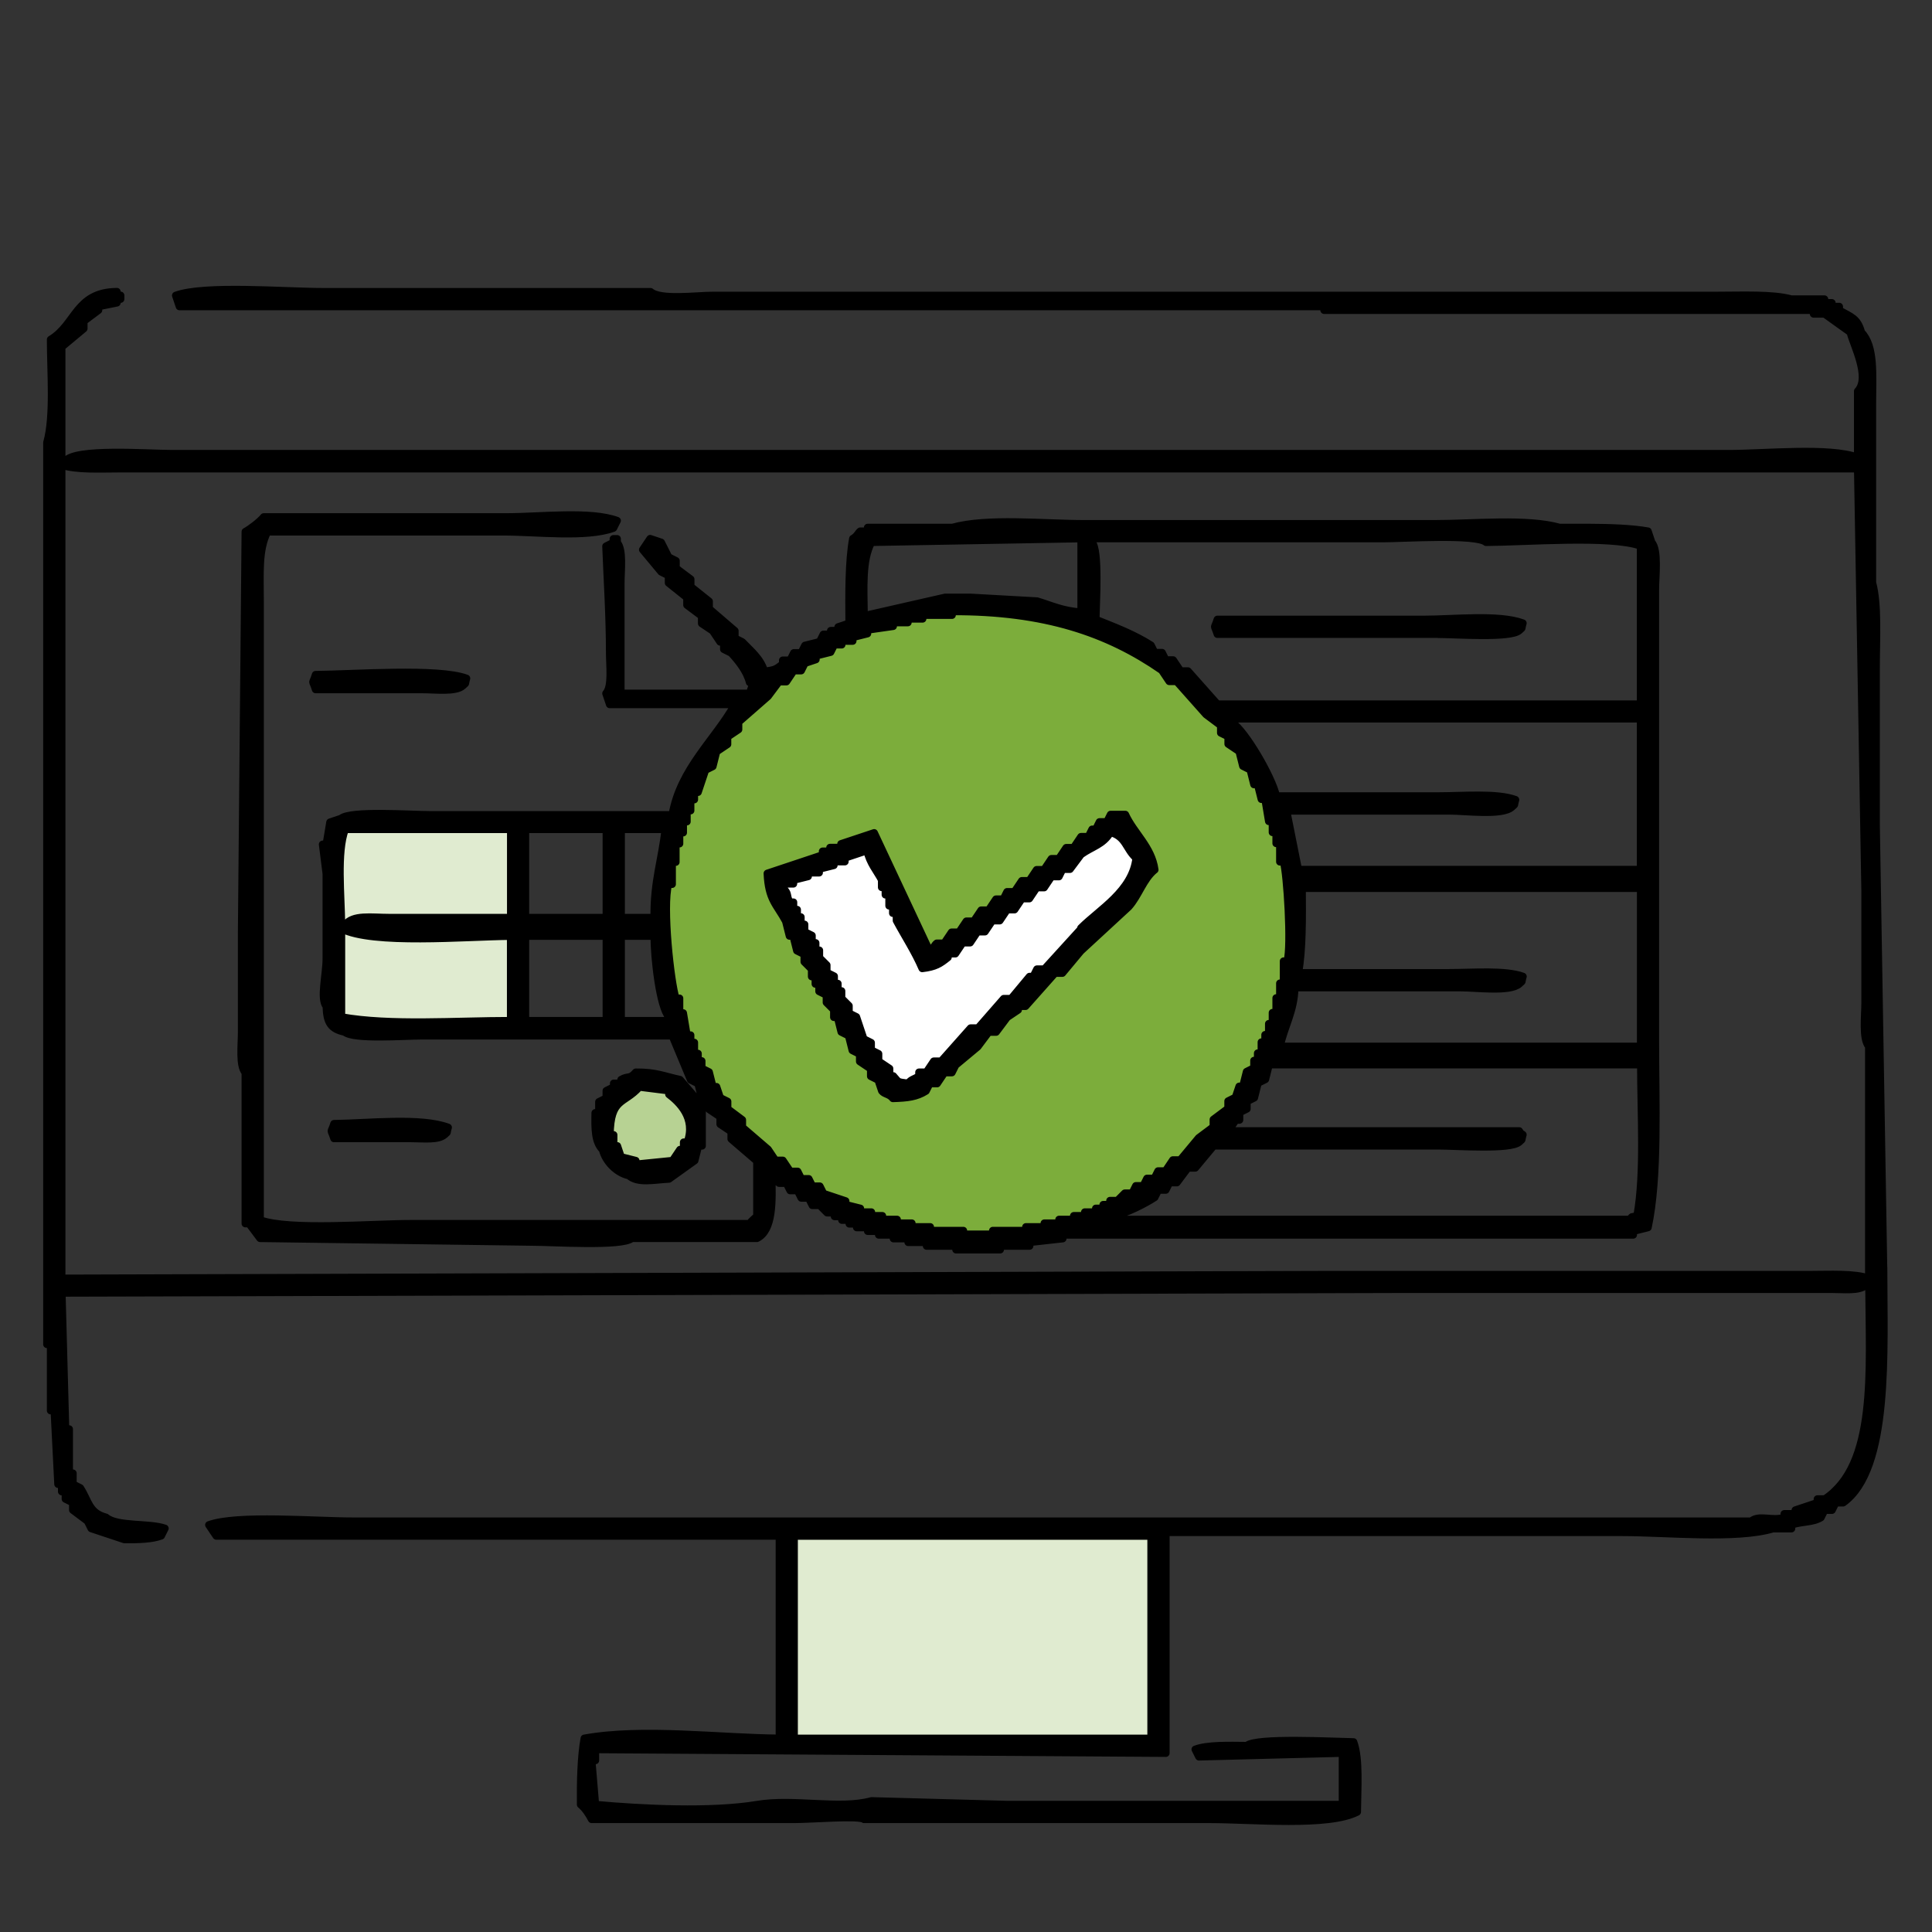
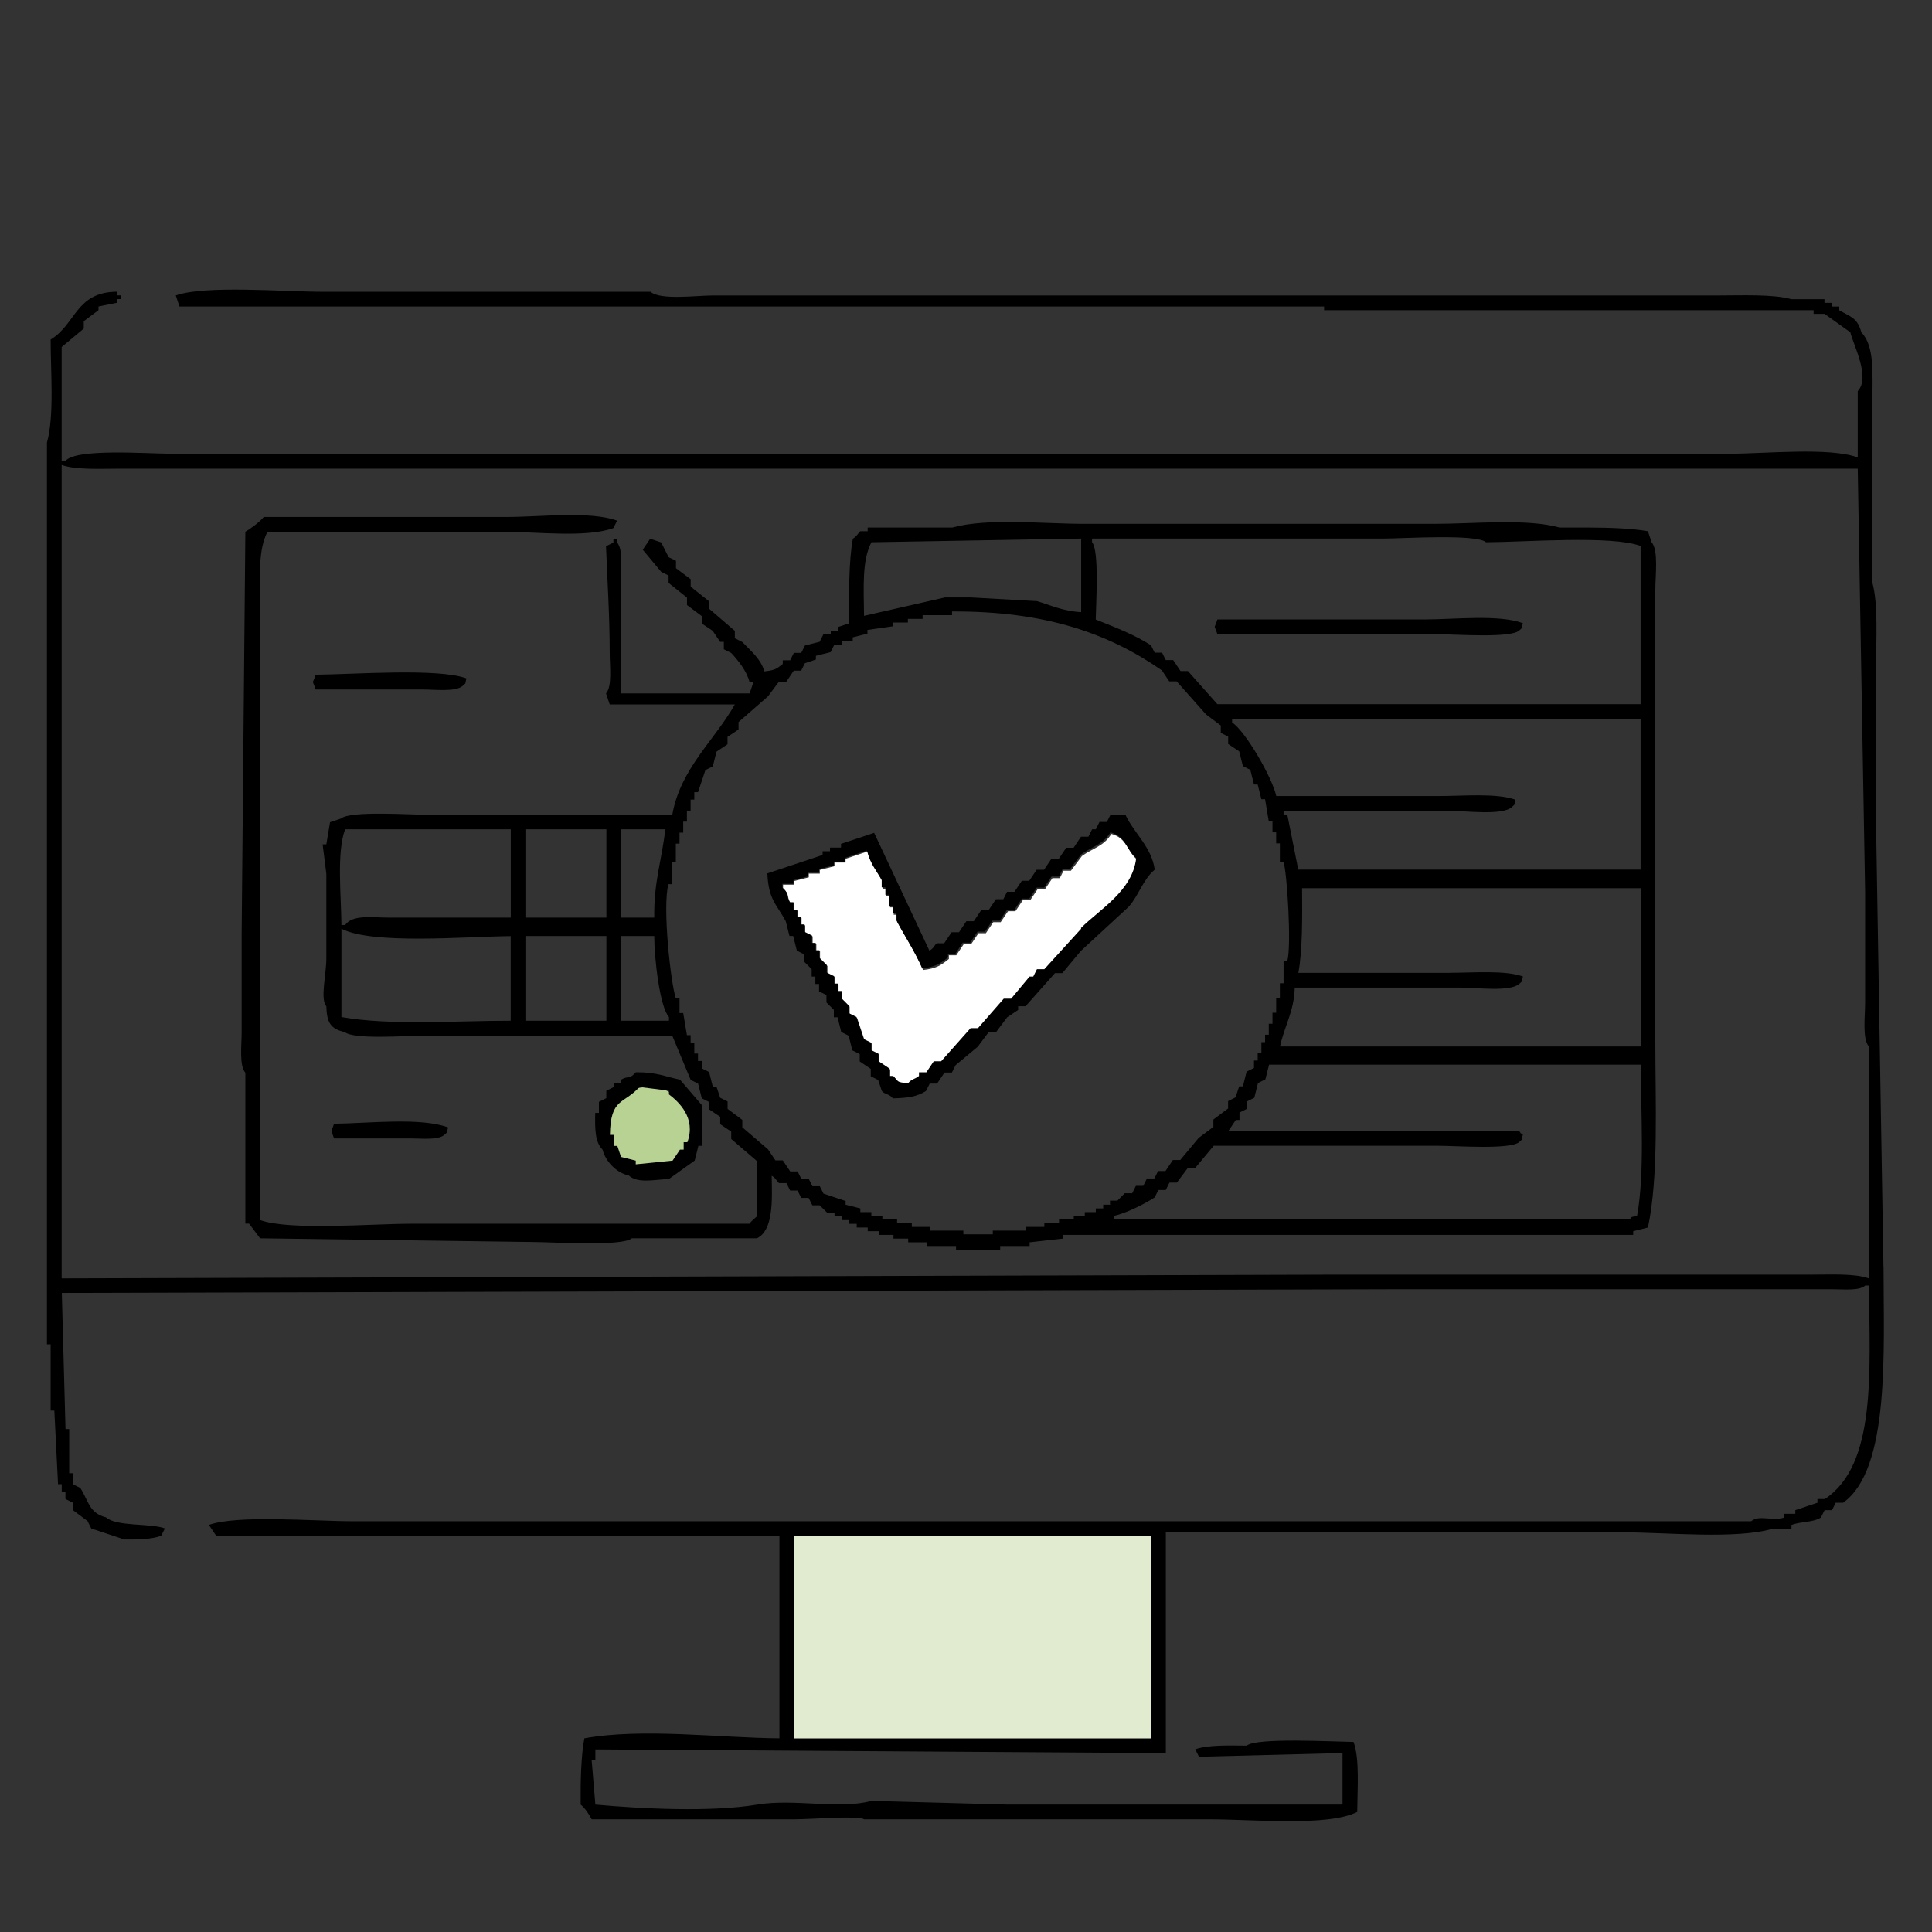
<svg xmlns="http://www.w3.org/2000/svg" width="128" height="128" viewBox="0 0 128 128" fill="none">
  <rect x="0" y="0" width="128" height="128" fill="#333333" stroke="none" />
  <path d="M76.64 101.385H52.185V115.315H76.64V101.385Z" fill="#E0EBD0" />
-   <path d="M65.025 82.14C76.64 82.14 86.055 72.725 86.055 61.11C86.055 49.495 76.64 40.08 65.025 40.08C53.411 40.08 43.995 49.495 43.995 61.11C43.995 72.725 53.411 82.14 65.025 82.14Z" fill="#7CAD3B" />
  <path fill-rule="evenodd" clip-rule="evenodd" d="M57.485 56.41C56.995 56.575 56.51 56.735 56.02 56.9V57.145H55.29V57.39C54.965 57.47 54.64 57.555 54.315 57.635V57.88H53.585V58.125C53.26 58.205 52.935 58.29 52.61 58.37V58.615H51.88V58.86C52.355 59.3 52.085 59.325 52.37 59.835H52.615V60.325H52.86V60.815H53.105V61.305H53.35V61.795C53.515 61.875 53.675 61.96 53.84 62.04V62.53H54.085V63.02H54.33V63.51L54.82 64V64.49C54.985 64.57 55.145 64.655 55.31 64.735V65.225H55.555V65.715H55.8V66.205L56.29 66.695V67.185C56.455 67.265 56.615 67.35 56.78 67.43C56.945 67.92 57.105 68.405 57.27 68.895C57.435 68.975 57.595 69.06 57.76 69.14V69.63C57.925 69.71 58.085 69.795 58.25 69.875V70.365C58.495 70.53 58.74 70.69 58.98 70.855V71.345H59.225C59.605 71.75 59.425 71.735 60.2 71.835C60.46 71.525 60.63 71.58 60.93 71.345V71.1H61.42C61.585 70.855 61.745 70.61 61.91 70.37H62.4C63.05 69.64 63.7 68.905 64.35 68.175H64.84C65.41 67.525 65.98 66.875 66.545 66.225H67.035C67.44 65.735 67.85 65.25 68.255 64.76H68.5C68.58 64.595 68.665 64.435 68.745 64.27H69.235C70.05 63.375 70.86 62.48 71.675 61.59C72.925 60.34 75.095 59.13 75.335 56.955C74.655 56.365 74.665 55.53 73.63 55.25C73.125 56.075 72.435 56.17 71.68 56.715C71.435 57.04 71.19 57.365 70.95 57.69H70.46C70.38 57.855 70.295 58.015 70.215 58.18H69.725C69.56 58.425 69.4 58.67 69.235 58.91H68.745C68.58 59.155 68.42 59.4 68.255 59.64H67.765C67.6 59.885 67.44 60.13 67.275 60.37H66.785C66.62 60.615 66.46 60.86 66.295 61.1H65.805C65.64 61.345 65.48 61.59 65.315 61.83H64.825C64.66 62.075 64.5 62.32 64.335 62.56H63.845C63.68 62.805 63.52 63.05 63.355 63.29H62.865V63.535C62.34 63.955 62.04 64.165 61.16 64.265C60.69 63.165 59.985 62.095 59.455 61.095V60.605H59.21V60.115H58.965V59.385H58.72V58.895H58.475V58.405C58.14 57.77 57.695 57.31 57.5 56.455L57.485 56.41Z" fill="white" />
-   <path d="M33.83 54.55H22.52V67.945H33.83V54.55Z" fill="#E0EBD0" />
  <path d="M42.99 77.645C44.547 77.645 45.81 76.382 45.81 74.825C45.81 73.267 44.547 72.005 42.99 72.005C41.432 72.005 40.17 73.267 40.17 74.825C40.17 76.382 41.432 77.645 42.99 77.645Z" fill="#B7D293" />
  <path fill-rule="evenodd" clip-rule="evenodd" d="M124.785 83.96C124.62 74.205 124.46 64.45 124.295 54.7V44.215C124.295 42.4 124.445 40.025 124.05 38.605V26.655C124.05 24.84 124.22 22.93 123.32 22.02C123.065 21.065 122.625 21 121.855 20.555V20.31H121.365V20.065H120.875V19.82H118.68C117.47 19.48 115.4 19.575 113.805 19.575H47.245C46.125 19.575 43.755 19.9 43.1 19.33H21.4C18.86 19.33 13.55 18.88 11.645 19.575C11.725 19.82 11.81 20.065 11.89 20.305H87.725V20.55H120.155V20.795H120.885C121.455 21.2 122.025 21.61 122.59 22.015C122.775 22.825 123.945 25 123.08 25.915V30.305C121.19 29.615 116.965 30.06 114.545 30.06H11.4C9.765 30.06 4.955 29.685 4.33 30.55H4.085V22.99C4.575 22.585 5.06 22.175 5.55 21.77V21.28C5.875 21.035 6.2 20.79 6.525 20.55V20.305C6.93 20.225 7.34 20.14 7.745 20.06V19.815H7.99V19.57H7.745V19.325C5.01 19.35 5.04 21.48 3.355 22.495C3.355 24.67 3.605 27.56 3.11 29.325V89.065H3.355V93.455H3.6C3.68 95.08 3.765 96.705 3.845 98.33H4.09V98.82H4.335V99.31C4.495 99.39 4.66 99.475 4.825 99.555V100.045C5.15 100.29 5.475 100.535 5.8 100.775C5.88 100.94 5.965 101.1 6.045 101.265C6.775 101.51 7.51 101.755 8.24 101.995C9.17 102.005 10.085 101.975 10.68 101.75C10.76 101.585 10.84 101.425 10.925 101.26C9.93 100.9 7.73 101.155 7.025 100.53C5.88 100.23 5.88 99.45 5.32 98.58C5.155 98.5 4.995 98.415 4.83 98.335V97.605H4.585V94.68H4.34C4.26 91.675 4.175 88.665 4.095 85.66C33.595 85.58 63.105 85.495 92.61 85.415H121.385C122.165 85.415 123.165 85.535 123.58 85.17H123.825C123.865 90.91 124.335 97.04 120.9 99.315H120.41V99.56C119.92 99.725 119.435 99.885 118.945 100.05V100.295H118.215V100.54C117.415 100.8 116.545 100.34 116.02 100.785H23.35C20.855 100.785 15.71 100.35 13.84 101.03C14.005 101.275 14.165 101.52 14.33 101.76H51.64V115.17C47.72 115.145 42.585 114.47 38.715 115.17C38.495 116.34 38.455 118.035 38.47 119.56C38.765 119.8 39.02 120.19 39.2 120.535H52.61C53.79 120.535 56.925 120.27 57.245 120.535H80.165C82.99 120.535 88 121.03 89.92 120.045C89.93 118.545 90.09 116.52 89.675 115.41C88.345 115.39 83.21 115.11 82.605 115.655C81.43 115.645 80.005 115.595 79.19 115.9C79.27 116.065 79.355 116.225 79.435 116.39C82.605 116.31 85.775 116.225 88.945 116.145V119.56H66.755C63.75 119.48 60.74 119.395 57.735 119.315C55.66 119.895 52.61 119.155 50.175 119.56C47.125 120.07 42.51 119.84 39.445 119.56C39.365 118.585 39.28 117.61 39.2 116.635H39.445V115.905C52.04 115.985 64.645 116.07 77.24 116.15V101.52H107.475C110.415 101.52 115.05 102 117.47 101.275H118.69V101.03C119.36 100.785 120.09 100.88 120.64 100.54C120.72 100.375 120.805 100.215 120.885 100.05H121.375C121.455 99.885 121.535 99.725 121.62 99.56H122.11C125.235 97.34 124.79 89.5 124.79 83.955L124.785 83.96ZM123.81 84.695C122.87 84.355 121.22 84.45 119.91 84.45H87.965C60.005 84.53 32.04 84.615 4.085 84.695V30.805C5.025 31.145 6.675 31.05 7.985 31.05H123.08C123.24 40.395 123.405 49.745 123.57 59.09V66.405C123.57 67.315 123.375 68.825 123.815 69.33V84.69L123.81 84.695ZM76.265 115.175H52.61V101.765H76.265V115.175ZM109.67 39.095C109.67 38.145 109.89 36.46 109.425 35.925C109.345 35.68 109.26 35.435 109.18 35.195C108.135 35.005 106.665 34.955 105.28 34.95H103.33C101.155 34.34 97.645 34.705 95.04 34.705H71.875C69.125 34.705 65.41 34.305 63.095 34.95H57.485V35.195H56.995C56.895 35.255 56.775 35.54 56.505 35.685C56.225 37.2 56.245 39.405 56.26 41.295C56.015 41.375 55.77 41.46 55.53 41.54V41.785H55.04V42.03H54.55C54.47 42.195 54.385 42.355 54.305 42.52C53.98 42.6 53.655 42.685 53.33 42.765C53.25 42.93 53.165 43.09 53.085 43.255H52.595C52.515 43.42 52.435 43.58 52.35 43.745H51.86V43.99C51.435 44.32 51.375 44.395 50.64 44.48C50.405 43.64 49.71 43.095 49.175 42.53C49.01 42.45 48.85 42.365 48.685 42.285V41.795C48.115 41.305 47.545 40.82 46.98 40.33V39.84C46.575 39.515 46.165 39.19 45.76 38.865V38.375C45.435 38.13 45.11 37.885 44.785 37.645V37.155C44.62 37.075 44.46 36.99 44.295 36.91C44.13 36.585 43.97 36.26 43.805 35.935C43.56 35.855 43.315 35.77 43.075 35.69C42.91 35.935 42.75 36.18 42.585 36.42C42.99 36.91 43.4 37.395 43.805 37.885C43.965 37.965 44.13 38.05 44.295 38.13V38.62C44.7 38.945 45.11 39.27 45.515 39.595V40.085C45.84 40.33 46.165 40.575 46.49 40.815V41.305C46.735 41.47 46.98 41.63 47.22 41.795C47.385 42.04 47.545 42.285 47.71 42.525H47.955V43.015C48.115 43.095 48.28 43.18 48.445 43.26C48.905 43.755 49.48 44.46 49.665 45.21H49.91C49.83 45.455 49.745 45.7 49.665 45.94H41.13V38.625C41.13 37.765 41.305 36.41 40.885 35.945V35.7H40.64V35.945C40.475 36.025 40.315 36.11 40.15 36.19C40.23 38.31 40.395 40.815 40.395 43.26C40.395 44.12 40.57 45.475 40.15 45.94C40.23 46.185 40.31 46.43 40.395 46.67H48.685C47.375 49.01 45.075 50.92 44.54 53.985H28.445C27.21 53.985 23.2 53.7 22.595 54.23C22.35 54.31 22.105 54.395 21.865 54.475C21.785 54.965 21.705 55.45 21.62 55.94H21.375C21.455 56.59 21.54 57.24 21.62 57.89V63.5C21.62 64.575 21.2 66.185 21.62 66.67C21.65 67.78 21.93 68.175 22.84 68.375C23.43 68.88 26.8 68.62 27.96 68.62H44.54C44.945 69.595 45.355 70.57 45.76 71.545C45.925 71.625 46.085 71.71 46.25 71.79C46.33 72.115 46.41 72.44 46.495 72.765C46.66 72.845 46.82 72.93 46.985 73.01V73.5C47.23 73.665 47.475 73.825 47.715 73.99V74.48C47.96 74.645 48.205 74.805 48.445 74.97V75.46C49.015 75.95 49.585 76.435 50.15 76.925V80.585C50.15 80.585 49.745 80.915 49.66 81.075H27.225C24.635 81.075 19.17 81.54 17.23 80.83V39.865C17.23 38.01 17.105 36.43 17.72 35.23H33.325C35.56 35.23 38.85 35.64 40.64 34.985C40.72 34.82 40.805 34.66 40.885 34.495C39.095 33.84 35.805 34.25 33.57 34.25H17.475C17.235 34.55 16.605 35.035 16.255 35.225C16.175 44.085 16.095 52.945 16.01 61.805V68.39C16.01 69.255 15.84 70.6 16.255 71.07V81.065H16.5C16.745 81.39 16.99 81.715 17.23 82.04C23.245 82.12 29.26 82.205 35.275 82.285C36.59 82.285 41.225 82.595 41.86 82.04H50.15C51.23 81.515 51.165 79.58 51.125 77.895C51.42 78.06 51.465 78.285 51.615 78.385H52.105C52.185 78.55 52.27 78.71 52.35 78.875H52.84C52.92 79.04 53.005 79.2 53.085 79.365H53.575C53.655 79.53 53.735 79.69 53.82 79.855H54.31L54.8 80.345H55.29V80.59H55.78V80.835H56.27V81.08H56.76V81.325H57.49V81.57H58.22V81.815H59.195V82.06H60.17V82.305H61.39V82.55H63.34V82.795H66.265V82.55H68.215V82.305C68.945 82.225 69.68 82.14 70.41 82.06V81.815H108.205V81.57C108.53 81.49 108.855 81.405 109.18 81.325C109.9 77.96 109.67 73.02 109.67 68.89V39.14V39.095ZM72.36 35.68H91.625C92.97 35.68 97.81 35.36 98.455 35.925C101.06 35.915 106.75 35.455 108.695 36.17V46.655H80.655C80.005 45.925 79.355 45.19 78.705 44.46H78.215C78.05 44.215 77.89 43.97 77.725 43.73H77.235C77.155 43.565 77.07 43.405 76.99 43.24H76.5C76.42 43.075 76.34 42.915 76.255 42.75C75.115 42.025 73.885 41.56 72.595 41.045C72.615 39.935 72.835 36.46 72.35 35.925V35.68H72.36ZM96.015 64.455H86.02C86.3 62.94 86.28 60.735 86.265 58.845H108.7V69.33H84.805C85.09 67.985 85.74 67.015 85.78 65.43H96.755C97.83 65.43 100.04 65.73 100.655 65.185C100.93 64.91 100.76 65.185 100.9 64.695C99.725 64.265 97.595 64.45 96.025 64.45L96.015 64.455ZM86.015 57.625C85.77 56.405 85.525 55.185 85.285 53.965H85.04V53.72H96.015C97.13 53.72 99.51 54.045 100.16 53.475C100.435 53.2 100.265 53.475 100.405 52.985C99.17 52.53 96.925 52.74 95.285 52.74H84.555C84.29 51.505 82.505 48.435 81.63 47.865V47.62H108.695V57.615H86.02L86.015 57.625ZM57.73 35.925C62.365 35.845 66.995 35.76 71.63 35.68V40.555C70.44 40.495 69.59 40.09 68.705 39.825C67.24 39.745 65.78 39.66 64.315 39.58H62.61C60.82 39.985 59.035 40.395 57.245 40.8C57.225 38.915 57.1 37.13 57.735 35.925H57.73ZM41.15 54.945H44.075C43.865 56.93 43.31 58.39 43.345 60.795H41.15V54.945ZM33.835 67.625C30.205 67.625 25.835 67.955 22.62 67.38V61.53C24.685 62.595 30.785 62.05 33.835 62.02V67.63V67.625ZM33.835 60.795H25.79C24.62 60.795 23.36 60.58 22.865 61.285H22.62C22.605 59.325 22.295 56.475 22.865 54.945H33.84V60.795H33.835ZM40.175 67.625H34.81V62.015H40.175V67.625ZM40.175 60.795H34.81V54.945H40.175V60.795ZM44.32 67.625H41.15V62.015H43.345C43.345 63.455 43.71 66.725 44.32 67.38V67.625ZM73.58 79.815H73.09V80.06H72.6V80.305H71.87V80.55H71.14V80.795H70.165V81.04H69.19V81.285H67.97V81.53H65.775V81.775H63.825V81.53H61.63V81.285H60.41V81.04H59.435V80.795H58.46V80.55H57.73V80.305H57V80.06C56.675 79.98 56.35 79.895 56.025 79.815V79.57C55.535 79.405 55.05 79.245 54.56 79.08C54.48 78.915 54.395 78.755 54.315 78.59H53.825C53.745 78.425 53.665 78.265 53.58 78.1H53.09C53.01 77.935 52.925 77.775 52.845 77.61H52.355C52.19 77.365 52.03 77.12 51.865 76.88H51.375C51.21 76.635 51.05 76.39 50.885 76.15C50.315 75.66 49.745 75.175 49.18 74.685V74.195C48.855 73.95 48.53 73.705 48.205 73.465V72.975C48.04 72.895 47.88 72.81 47.715 72.73C47.635 72.485 47.555 72.24 47.47 72H47.225C47.145 71.675 47.06 71.35 46.98 71.025C46.82 70.945 46.655 70.86 46.49 70.78V70.29H46.245V69.8H46V69.07H45.755V68.58H45.51C45.43 68.09 45.345 67.605 45.265 67.115H45.02V66.14H44.775C44.435 65.135 43.875 60.05 44.285 58.58H44.53V57.115H44.775V55.895H45.02V55.165H45.265V54.435H45.51V53.705H45.755V52.975H46V52.485H46.245C46.405 51.995 46.57 51.51 46.735 51.02C46.895 50.94 47.06 50.855 47.225 50.775C47.305 50.45 47.39 50.125 47.47 49.8C47.715 49.635 47.96 49.475 48.2 49.31V48.82C48.445 48.655 48.69 48.495 48.93 48.33V47.84C49.58 47.27 50.23 46.7 50.88 46.135C51.125 45.81 51.37 45.485 51.61 45.16H52.1C52.265 44.915 52.425 44.67 52.59 44.43H53.08C53.16 44.265 53.24 44.105 53.325 43.94C53.57 43.86 53.815 43.775 54.055 43.695V43.45C54.38 43.37 54.705 43.285 55.03 43.205C55.11 43.04 55.195 42.88 55.275 42.715H55.765V42.47H56.495V42.225C56.82 42.145 57.145 42.06 57.47 41.98V41.735C58.04 41.655 58.61 41.57 59.175 41.49V41.245H60.15V41H61.125V40.755H63.075V40.51C69.2 40.485 73.385 41.92 76.975 44.41C77.135 44.655 77.3 44.9 77.465 45.14H77.955C78.605 45.87 79.255 46.605 79.905 47.335C80.23 47.58 80.555 47.825 80.88 48.065V48.555C81.045 48.635 81.205 48.72 81.37 48.8V49.29C81.615 49.455 81.86 49.615 82.1 49.78C82.18 50.105 82.265 50.43 82.345 50.755C82.51 50.835 82.67 50.92 82.835 51C82.915 51.325 83 51.65 83.08 51.975H83.325C83.405 52.3 83.49 52.625 83.57 52.95H83.815C83.895 53.44 83.975 53.925 84.06 54.415H84.305V55.145H84.55V55.875H84.795V57.095H85.04C85.275 57.885 85.575 62.655 85.285 63.68H85.04V65.145H84.795V66.12H84.55V67.095H84.305V67.825H84.06V68.555H83.815V69.045H83.57V69.775H83.325V70.265H83.08V70.755C82.915 70.835 82.755 70.92 82.59 71C82.51 71.325 82.425 71.65 82.345 71.975H82.1C82.02 72.22 81.935 72.465 81.855 72.705C81.69 72.785 81.53 72.87 81.365 72.95V73.44C81.04 73.685 80.715 73.93 80.39 74.17V74.66C80.065 74.905 79.74 75.15 79.415 75.39C79.01 75.88 78.6 76.365 78.195 76.855H77.705C77.545 77.1 77.38 77.345 77.215 77.585H76.725C76.645 77.75 76.56 77.91 76.48 78.075H75.99C75.91 78.24 75.83 78.4 75.745 78.565H75.255C75.175 78.73 75.09 78.89 75.01 79.055H74.52L74.03 79.545H73.54V79.79L73.58 79.815ZM108.45 80.55C107.965 80.695 108.24 80.515 107.96 80.795H73.82V80.55C74.61 80.38 75.875 79.745 76.5 79.33C76.58 79.165 76.665 79.005 76.745 78.84H77.235C77.315 78.675 77.4 78.515 77.48 78.35H77.97C78.215 78.025 78.46 77.7 78.7 77.375H79.19C79.595 76.885 80.005 76.4 80.41 75.91H95.285C96.465 75.91 100.065 76.18 100.65 75.665C100.925 75.39 100.755 75.665 100.895 75.175C100.62 74.965 100.855 75.21 100.65 74.93H81.385C81.545 74.685 81.71 74.44 81.875 74.2H82.12V73.71C82.285 73.63 82.445 73.545 82.61 73.465V72.975C82.77 72.895 82.935 72.81 83.1 72.73C83.18 72.405 83.265 72.08 83.345 71.755C83.51 71.675 83.67 71.59 83.835 71.51C83.915 71.185 83.995 70.86 84.08 70.535H108.71C108.71 73.785 108.975 77.69 108.465 80.53L108.45 80.55ZM95.285 42.02C96.465 42.02 100.065 42.29 100.65 41.775C100.925 41.5 100.755 41.775 100.895 41.285C99.29 40.695 96.345 41.04 94.31 41.04H80.655C80.425 41.78 80.415 41.265 80.655 42.015H95.285V42.02ZM20.91 45.68H27.98C28.84 45.68 30.195 45.855 30.66 45.435C30.935 45.16 30.765 45.435 30.905 44.945C29.025 44.25 23.44 44.68 20.91 44.7C20.68 45.44 20.67 44.925 20.91 45.675V45.68ZM76.505 57.625C76.305 56.12 75.12 55.2 74.555 53.965H73.58C73.5 54.13 73.415 54.29 73.335 54.455H72.845C72.765 54.62 72.685 54.78 72.6 54.945H72.355C72.275 55.11 72.19 55.27 72.11 55.435H71.62C71.46 55.68 71.295 55.925 71.13 56.165H70.64C70.475 56.41 70.315 56.655 70.15 56.895H69.66C69.5 57.14 69.335 57.385 69.17 57.625H68.68C68.515 57.87 68.355 58.115 68.19 58.355H67.7C67.535 58.6 67.375 58.845 67.21 59.085H66.72C66.64 59.25 66.555 59.41 66.475 59.575H65.985C65.825 59.82 65.66 60.065 65.495 60.305H65.005C64.84 60.55 64.68 60.795 64.515 61.035H64.025C63.86 61.28 63.7 61.525 63.535 61.765H63.045C62.885 62.01 62.72 62.255 62.555 62.495H62.065C61.91 62.6 61.885 62.82 61.575 62.985C60.355 60.385 59.135 57.785 57.915 55.18C57.185 55.425 56.45 55.67 55.72 55.91V56.155H54.99V56.4H54.5V56.645C53.28 57.05 52.06 57.46 50.84 57.865C50.915 59.625 51.46 59.915 52.06 61.035C52.14 61.36 52.225 61.685 52.305 62.01H52.55C52.63 62.335 52.715 62.66 52.795 62.985C52.96 63.065 53.12 63.15 53.285 63.23V63.72L53.775 64.21V64.7H54.02V65.19H54.265V65.68C54.43 65.76 54.59 65.845 54.755 65.925V66.415L55.245 66.905V67.395H55.49C55.57 67.72 55.65 68.045 55.735 68.37C55.9 68.45 56.06 68.535 56.225 68.615C56.305 68.94 56.39 69.265 56.47 69.59C56.635 69.67 56.795 69.755 56.96 69.835V70.325C57.205 70.49 57.45 70.65 57.69 70.815V71.305C57.855 71.385 58.015 71.47 58.18 71.55C58.26 71.795 58.345 72.04 58.425 72.28C58.595 72.5 58.93 72.47 59.155 72.77C60.13 72.74 60.72 72.675 61.35 72.28C61.43 72.115 61.515 71.955 61.595 71.79H62.085C62.245 71.545 62.41 71.3 62.575 71.06H63.065C63.145 70.895 63.23 70.735 63.31 70.57C63.795 70.165 64.285 69.755 64.775 69.35C65.02 69.025 65.265 68.7 65.505 68.375H65.995C66.24 68.05 66.485 67.725 66.725 67.4C66.97 67.235 67.215 67.075 67.455 66.91V66.665H67.945C68.595 65.935 69.245 65.2 69.895 64.47H70.385C70.79 63.98 71.2 63.495 71.605 63.005C72.66 62.03 73.72 61.055 74.775 60.08C75.435 59.345 75.725 58.275 76.48 57.64L76.505 57.625ZM71.63 61.53C70.815 62.425 70.005 63.32 69.19 64.21H68.7C68.62 64.375 68.535 64.535 68.455 64.7H68.21C67.805 65.19 67.395 65.675 66.99 66.165H66.5C65.93 66.815 65.36 67.465 64.795 68.115H64.305C63.655 68.845 63.005 69.58 62.355 70.31H61.865C61.7 70.555 61.54 70.8 61.375 71.04H60.885V71.285C60.585 71.52 60.415 71.465 60.155 71.775C59.38 71.68 59.56 71.695 59.18 71.285H58.935V70.795C58.69 70.63 58.445 70.47 58.205 70.305V69.815C58.04 69.735 57.88 69.65 57.715 69.57V69.08C57.55 69 57.39 68.915 57.225 68.835C57.06 68.345 56.9 67.86 56.735 67.37C56.57 67.29 56.41 67.205 56.245 67.125V66.635L55.755 66.145V65.655H55.51V65.165H55.265V64.675C55.1 64.595 54.94 64.51 54.775 64.43V63.94L54.285 63.45V62.96H54.04V62.47H53.795V61.98C53.635 61.9 53.47 61.815 53.305 61.735V61.245H53.06V60.755H52.815V60.265H52.57V59.775H52.325C52.045 59.265 52.31 59.235 51.835 58.8V58.555H52.565V58.31C52.89 58.23 53.215 58.145 53.54 58.065V57.82H54.27V57.575C54.595 57.495 54.92 57.41 55.245 57.33V57.085H55.975V56.84C56.465 56.675 56.95 56.515 57.44 56.35C57.64 57.205 58.08 57.67 58.415 58.3V58.79H58.66V59.28H58.905V60.01H59.15V60.5H59.395V60.99C59.93 61.99 60.63 63.06 61.1 64.16C61.98 64.055 62.285 63.85 62.805 63.43V63.185H63.295C63.455 62.94 63.62 62.695 63.785 62.455H64.275C64.44 62.21 64.6 61.965 64.765 61.725H65.255C65.415 61.48 65.58 61.235 65.745 60.995H66.235C66.4 60.75 66.56 60.505 66.725 60.265H67.215C67.375 60.02 67.54 59.775 67.705 59.535H68.195C68.36 59.29 68.52 59.045 68.685 58.805H69.175C69.34 58.56 69.5 58.315 69.665 58.075H70.155C70.235 57.91 70.315 57.75 70.4 57.585H70.89C71.135 57.26 71.38 56.935 71.62 56.61C72.375 56.07 73.07 55.97 73.57 55.145C74.61 55.425 74.595 56.26 75.275 56.85C75.035 59.02 72.865 60.235 71.615 61.485L71.63 61.53ZM41.64 77.865C42.245 78.425 43.32 78.155 44.32 78.11C44.89 77.705 45.46 77.295 46.025 76.89C46.105 76.565 46.19 76.24 46.27 75.915H46.515V73.235C46.025 72.665 45.54 72.095 45.05 71.53C44.06 71.325 43.48 71.025 42.125 71.04C41.7 71.53 41.64 71.245 41.15 71.53V71.775H40.66V72.02C40.495 72.1 40.335 72.185 40.17 72.265V72.755C40.01 72.835 39.845 72.92 39.68 73V73.73H39.435C39.415 74.77 39.41 75.67 39.925 76.17C40.115 76.95 40.845 77.695 41.63 77.875L41.64 77.865ZM42.37 72.015C43.02 72.095 43.67 72.18 44.32 72.26V72.505C44.97 73 46.13 74.065 45.54 75.675H45.295V76.165H45.05C44.89 76.41 44.725 76.655 44.56 76.895C43.745 76.975 42.935 77.06 42.12 77.14V76.895C41.795 76.815 41.47 76.73 41.145 76.65C41.065 76.405 40.98 76.16 40.9 75.92H40.655V75.19H40.41C40.445 72.715 41.325 73.175 42.36 72.02L42.37 72.015ZM29.445 75.185C29.72 74.91 29.55 75.185 29.69 74.695C27.865 74.015 24.41 74.425 22.13 74.45C21.9 75.19 21.89 74.675 22.13 75.425H27.25C28.025 75.425 29.035 75.55 29.445 75.18V75.185Z" fill="black" />
-   <path d="M124.785 83.96C124.62 74.205 124.46 64.45 124.295 54.7V44.215C124.295 42.4 124.445 40.025 124.05 38.605V26.655C124.05 24.84 124.22 22.93 123.32 22.02C123.065 21.065 122.625 21 121.855 20.555V20.31H121.365V20.065H120.875V19.82H118.68C117.47 19.48 115.4 19.575 113.805 19.575H47.245C46.125 19.575 43.755 19.9 43.1 19.33H21.4C18.86 19.33 13.55 18.88 11.645 19.575C11.725 19.82 11.81 20.065 11.89 20.305H87.725V20.55H120.155V20.795H120.885C121.455 21.2 122.025 21.61 122.59 22.015C122.775 22.825 123.945 25 123.08 25.915V30.305C121.19 29.615 116.965 30.06 114.545 30.06H11.4C9.765 30.06 4.955 29.685 4.33 30.55H4.085V22.99C4.575 22.585 5.06 22.175 5.55 21.77V21.28C5.875 21.035 6.2 20.79 6.525 20.55V20.305C6.93 20.225 7.34 20.14 7.745 20.06V19.815H7.99V19.57H7.745V19.325C5.01 19.35 5.04 21.48 3.355 22.495C3.355 24.67 3.605 27.56 3.11 29.325V89.065H3.355V93.455H3.6C3.68 95.08 3.765 96.705 3.845 98.33H4.09V98.82H4.335V99.31C4.495 99.39 4.66 99.475 4.825 99.555V100.045C5.15 100.29 5.475 100.535 5.8 100.775C5.88 100.94 5.965 101.1 6.045 101.265C6.775 101.51 7.51 101.755 8.24 101.995C9.17 102.005 10.085 101.975 10.68 101.75C10.76 101.585 10.84 101.425 10.925 101.26C9.93 100.9 7.73 101.155 7.025 100.53C5.88 100.23 5.88 99.45 5.32 98.58C5.155 98.5 4.995 98.415 4.83 98.335V97.605H4.585V94.68H4.34C4.26 91.675 4.175 88.665 4.095 85.66C33.595 85.58 63.105 85.495 92.61 85.415H121.385C122.165 85.415 123.165 85.535 123.58 85.17H123.825C123.865 90.91 124.335 97.04 120.9 99.315H120.41V99.56C119.92 99.725 119.435 99.885 118.945 100.05V100.295H118.215V100.54C117.415 100.8 116.545 100.34 116.02 100.785H23.35C20.855 100.785 15.71 100.35 13.84 101.03C14.005 101.275 14.165 101.52 14.33 101.76H51.64V115.17C47.72 115.145 42.585 114.47 38.715 115.17C38.495 116.34 38.455 118.035 38.47 119.56C38.765 119.8 39.02 120.19 39.2 120.535H52.61C53.79 120.535 56.925 120.27 57.245 120.535H80.165C82.99 120.535 88 121.03 89.92 120.045C89.93 118.545 90.09 116.52 89.675 115.41C88.345 115.39 83.21 115.11 82.605 115.655C81.43 115.645 80.005 115.595 79.19 115.9C79.27 116.065 79.355 116.225 79.435 116.39C82.605 116.31 85.775 116.225 88.945 116.145V119.56H66.755C63.75 119.48 60.74 119.395 57.735 119.315C55.66 119.895 52.61 119.155 50.175 119.56C47.125 120.07 42.51 119.84 39.445 119.56C39.365 118.585 39.28 117.61 39.2 116.635H39.445V115.905C52.04 115.985 64.645 116.07 77.24 116.15V101.52H107.475C110.415 101.52 115.05 102 117.47 101.275H118.69V101.03C119.36 100.785 120.09 100.88 120.64 100.54C120.72 100.375 120.805 100.215 120.885 100.05H121.375C121.455 99.885 121.535 99.725 121.62 99.56H122.11C125.235 97.34 124.79 89.5 124.79 83.955L124.785 83.96ZM123.81 84.695C122.87 84.355 121.22 84.45 119.91 84.45H87.965C60.005 84.53 32.04 84.615 4.085 84.695V30.805C5.025 31.145 6.675 31.05 7.985 31.05H123.08C123.24 40.395 123.405 49.745 123.57 59.09V66.405C123.57 67.315 123.375 68.825 123.815 69.33V84.69L123.81 84.695ZM76.265 115.175H52.61V101.765H76.265V115.175ZM109.67 39.095C109.67 38.145 109.89 36.46 109.425 35.925C109.345 35.68 109.26 35.435 109.18 35.195C108.135 35.005 106.665 34.955 105.28 34.95H103.33C101.155 34.34 97.645 34.705 95.04 34.705H71.875C69.125 34.705 65.41 34.305 63.095 34.95H57.485V35.195H56.995C56.895 35.255 56.775 35.54 56.505 35.685C56.225 37.2 56.245 39.405 56.26 41.295C56.015 41.375 55.77 41.46 55.53 41.54V41.785H55.04V42.03H54.55C54.47 42.195 54.385 42.355 54.305 42.52C53.98 42.6 53.655 42.685 53.33 42.765C53.25 42.93 53.165 43.09 53.085 43.255H52.595C52.515 43.42 52.435 43.58 52.35 43.745H51.86V43.99C51.435 44.32 51.375 44.395 50.64 44.48C50.405 43.64 49.71 43.095 49.175 42.53C49.01 42.45 48.85 42.365 48.685 42.285V41.795C48.115 41.305 47.545 40.82 46.98 40.33V39.84C46.575 39.515 46.165 39.19 45.76 38.865V38.375C45.435 38.13 45.11 37.885 44.785 37.645V37.155C44.62 37.075 44.46 36.99 44.295 36.91C44.13 36.585 43.97 36.26 43.805 35.935C43.56 35.855 43.315 35.77 43.075 35.69C42.91 35.935 42.75 36.18 42.585 36.42C42.99 36.91 43.4 37.395 43.805 37.885C43.965 37.965 44.13 38.05 44.295 38.13V38.62C44.7 38.945 45.11 39.27 45.515 39.595V40.085C45.84 40.33 46.165 40.575 46.49 40.815V41.305C46.735 41.47 46.98 41.63 47.22 41.795C47.385 42.04 47.545 42.285 47.71 42.525H47.955V43.015C48.115 43.095 48.28 43.18 48.445 43.26C48.905 43.755 49.48 44.46 49.665 45.21H49.91C49.83 45.455 49.745 45.7 49.665 45.94H41.13V38.625C41.13 37.765 41.305 36.41 40.885 35.945V35.7H40.64V35.945C40.475 36.025 40.315 36.11 40.15 36.19C40.23 38.31 40.395 40.815 40.395 43.26C40.395 44.12 40.57 45.475 40.15 45.94C40.23 46.185 40.31 46.43 40.395 46.67H48.685C47.375 49.01 45.075 50.92 44.54 53.985H28.445C27.21 53.985 23.2 53.7 22.595 54.23C22.35 54.31 22.105 54.395 21.865 54.475C21.785 54.965 21.705 55.45 21.62 55.94H21.375C21.455 56.59 21.54 57.24 21.62 57.89V63.5C21.62 64.575 21.2 66.185 21.62 66.67C21.65 67.78 21.93 68.175 22.84 68.375C23.43 68.88 26.8 68.62 27.96 68.62H44.54C44.945 69.595 45.355 70.57 45.76 71.545C45.925 71.625 46.085 71.71 46.25 71.79C46.33 72.115 46.41 72.44 46.495 72.765C46.66 72.845 46.82 72.93 46.985 73.01V73.5C47.23 73.665 47.475 73.825 47.715 73.99V74.48C47.96 74.645 48.205 74.805 48.445 74.97V75.46C49.015 75.95 49.585 76.435 50.15 76.925V80.585C50.15 80.585 49.745 80.915 49.66 81.075H27.225C24.635 81.075 19.17 81.54 17.23 80.83V39.865C17.23 38.01 17.105 36.43 17.72 35.23H33.325C35.56 35.23 38.85 35.64 40.64 34.985C40.72 34.82 40.805 34.66 40.885 34.495C39.095 33.84 35.805 34.25 33.57 34.25H17.475C17.235 34.55 16.605 35.035 16.255 35.225C16.175 44.085 16.095 52.945 16.01 61.805V68.39C16.01 69.255 15.84 70.6 16.255 71.07V81.065H16.5C16.745 81.39 16.99 81.715 17.23 82.04C23.245 82.12 29.26 82.205 35.275 82.285C36.59 82.285 41.225 82.595 41.86 82.04H50.15C51.23 81.515 51.165 79.58 51.125 77.895C51.42 78.06 51.465 78.285 51.615 78.385H52.105C52.185 78.55 52.27 78.71 52.35 78.875H52.84C52.92 79.04 53.005 79.2 53.085 79.365H53.575C53.655 79.53 53.735 79.69 53.82 79.855H54.31L54.8 80.345H55.29V80.59H55.78V80.835H56.27V81.08H56.76V81.325H57.49V81.57H58.22V81.815H59.195V82.06H60.17V82.305H61.39V82.55H63.34V82.795H66.265V82.55H68.215V82.305C68.945 82.225 69.68 82.14 70.41 82.06V81.815H108.205V81.57C108.53 81.49 108.855 81.405 109.18 81.325C109.9 77.96 109.67 73.02 109.67 68.89V39.14V39.095ZM72.36 35.68H91.625C92.97 35.68 97.81 35.36 98.455 35.925C101.06 35.915 106.75 35.455 108.695 36.17V46.655H80.655C80.005 45.925 79.355 45.19 78.705 44.46H78.215C78.05 44.215 77.89 43.97 77.725 43.73H77.235C77.155 43.565 77.07 43.405 76.99 43.24H76.5C76.42 43.075 76.34 42.915 76.255 42.75C75.115 42.025 73.885 41.56 72.595 41.045C72.615 39.935 72.835 36.46 72.35 35.925V35.68H72.36ZM96.015 64.455H86.02C86.3 62.94 86.28 60.735 86.265 58.845H108.7V69.33H84.805C85.09 67.985 85.74 67.015 85.78 65.43H96.755C97.83 65.43 100.04 65.73 100.655 65.185C100.93 64.91 100.76 65.185 100.9 64.695C99.725 64.265 97.595 64.45 96.025 64.45L96.015 64.455ZM86.015 57.625C85.77 56.405 85.525 55.185 85.285 53.965H85.04V53.72H96.015C97.13 53.72 99.51 54.045 100.16 53.475C100.435 53.2 100.265 53.475 100.405 52.985C99.17 52.53 96.925 52.74 95.285 52.74H84.555C84.29 51.505 82.505 48.435 81.63 47.865V47.62H108.695V57.615H86.02L86.015 57.625ZM57.73 35.925C62.365 35.845 66.995 35.76 71.63 35.68V40.555C70.44 40.495 69.59 40.09 68.705 39.825C67.24 39.745 65.78 39.66 64.315 39.58H62.61C60.82 39.985 59.035 40.395 57.245 40.8C57.225 38.915 57.1 37.13 57.735 35.925H57.73ZM41.15 54.945H44.075C43.865 56.93 43.31 58.39 43.345 60.795H41.15V54.945ZM33.835 67.625C30.205 67.625 25.835 67.955 22.62 67.38V61.53C24.685 62.595 30.785 62.05 33.835 62.02V67.63V67.625ZM33.835 60.795H25.79C24.62 60.795 23.36 60.58 22.865 61.285H22.62C22.605 59.325 22.295 56.475 22.865 54.945H33.84V60.795H33.835ZM40.175 67.625H34.81V62.015H40.175V67.625ZM40.175 60.795H34.81V54.945H40.175V60.795ZM44.32 67.625H41.15V62.015H43.345C43.345 63.455 43.71 66.725 44.32 67.38V67.625ZM73.58 79.815H73.09V80.06H72.6V80.305H71.87V80.55H71.14V80.795H70.165V81.04H69.19V81.285H67.97V81.53H65.775V81.775H63.825V81.53H61.63V81.285H60.41V81.04H59.435V80.795H58.46V80.55H57.73V80.305H57V80.06C56.675 79.98 56.35 79.895 56.025 79.815V79.57C55.535 79.405 55.05 79.245 54.56 79.08C54.48 78.915 54.395 78.755 54.315 78.59H53.825C53.745 78.425 53.665 78.265 53.58 78.1H53.09C53.01 77.935 52.925 77.775 52.845 77.61H52.355C52.19 77.365 52.03 77.12 51.865 76.88H51.375C51.21 76.635 51.05 76.39 50.885 76.15C50.315 75.66 49.745 75.175 49.18 74.685V74.195C48.855 73.95 48.53 73.705 48.205 73.465V72.975C48.04 72.895 47.88 72.81 47.715 72.73C47.635 72.485 47.555 72.24 47.47 72H47.225C47.145 71.675 47.06 71.35 46.98 71.025C46.82 70.945 46.655 70.86 46.49 70.78V70.29H46.245V69.8H46V69.07H45.755V68.58H45.51C45.43 68.09 45.345 67.605 45.265 67.115H45.02V66.14H44.775C44.435 65.135 43.875 60.05 44.285 58.58H44.53V57.115H44.775V55.895H45.02V55.165H45.265V54.435H45.51V53.705H45.755V52.975H46V52.485H46.245C46.405 51.995 46.57 51.51 46.735 51.02C46.895 50.94 47.06 50.855 47.225 50.775C47.305 50.45 47.39 50.125 47.47 49.8C47.715 49.635 47.96 49.475 48.2 49.31V48.82C48.445 48.655 48.69 48.495 48.93 48.33V47.84C49.58 47.27 50.23 46.7 50.88 46.135C51.125 45.81 51.37 45.485 51.61 45.16H52.1C52.265 44.915 52.425 44.67 52.59 44.43H53.08C53.16 44.265 53.24 44.105 53.325 43.94C53.57 43.86 53.815 43.775 54.055 43.695V43.45C54.38 43.37 54.705 43.285 55.03 43.205C55.11 43.04 55.195 42.88 55.275 42.715H55.765V42.47H56.495V42.225C56.82 42.145 57.145 42.06 57.47 41.98V41.735C58.04 41.655 58.61 41.57 59.175 41.49V41.245H60.15V41H61.125V40.755H63.075V40.51C69.2 40.485 73.385 41.92 76.975 44.41C77.135 44.655 77.3 44.9 77.465 45.14H77.955C78.605 45.87 79.255 46.605 79.905 47.335C80.23 47.58 80.555 47.825 80.88 48.065V48.555C81.045 48.635 81.205 48.72 81.37 48.8V49.29C81.615 49.455 81.86 49.615 82.1 49.78C82.18 50.105 82.265 50.43 82.345 50.755C82.51 50.835 82.67 50.92 82.835 51C82.915 51.325 83 51.65 83.08 51.975H83.325C83.405 52.3 83.49 52.625 83.57 52.95H83.815C83.895 53.44 83.975 53.925 84.06 54.415H84.305V55.145H84.55V55.875H84.795V57.095H85.04C85.275 57.885 85.575 62.655 85.285 63.68H85.04V65.145H84.795V66.12H84.55V67.095H84.305V67.825H84.06V68.555H83.815V69.045H83.57V69.775H83.325V70.265H83.08V70.755C82.915 70.835 82.755 70.92 82.59 71C82.51 71.325 82.425 71.65 82.345 71.975H82.1C82.02 72.22 81.935 72.465 81.855 72.705C81.69 72.785 81.53 72.87 81.365 72.95V73.44C81.04 73.685 80.715 73.93 80.39 74.17V74.66C80.065 74.905 79.74 75.15 79.415 75.39C79.01 75.88 78.6 76.365 78.195 76.855H77.705C77.545 77.1 77.38 77.345 77.215 77.585H76.725C76.645 77.75 76.56 77.91 76.48 78.075H75.99C75.91 78.24 75.83 78.4 75.745 78.565H75.255C75.175 78.73 75.09 78.89 75.01 79.055H74.52L74.03 79.545H73.54V79.79L73.58 79.815ZM108.45 80.55C107.965 80.695 108.24 80.515 107.96 80.795H73.82V80.55C74.61 80.38 75.875 79.745 76.5 79.33C76.58 79.165 76.665 79.005 76.745 78.84H77.235C77.315 78.675 77.4 78.515 77.48 78.35H77.97C78.215 78.025 78.46 77.7 78.7 77.375H79.19C79.595 76.885 80.005 76.4 80.41 75.91H95.285C96.465 75.91 100.065 76.18 100.65 75.665C100.925 75.39 100.755 75.665 100.895 75.175C100.62 74.965 100.855 75.21 100.65 74.93H81.385C81.545 74.685 81.71 74.44 81.875 74.2H82.12V73.71C82.285 73.63 82.445 73.545 82.61 73.465V72.975C82.77 72.895 82.935 72.81 83.1 72.73C83.18 72.405 83.265 72.08 83.345 71.755C83.51 71.675 83.67 71.59 83.835 71.51C83.915 71.185 83.995 70.86 84.08 70.535H108.71C108.71 73.785 108.975 77.69 108.465 80.53L108.45 80.55ZM95.285 42.02C96.465 42.02 100.065 42.29 100.65 41.775C100.925 41.5 100.755 41.775 100.895 41.285C99.29 40.695 96.345 41.04 94.31 41.04H80.655C80.425 41.78 80.415 41.265 80.655 42.015H95.285V42.02ZM20.91 45.68H27.98C28.84 45.68 30.195 45.855 30.66 45.435C30.935 45.16 30.765 45.435 30.905 44.945C29.025 44.25 23.44 44.68 20.91 44.7C20.68 45.44 20.67 44.925 20.91 45.675V45.68ZM76.505 57.625C76.305 56.12 75.12 55.2 74.555 53.965H73.58C73.5 54.13 73.415 54.29 73.335 54.455H72.845C72.765 54.62 72.685 54.78 72.6 54.945H72.355C72.275 55.11 72.19 55.27 72.11 55.435H71.62C71.46 55.68 71.295 55.925 71.13 56.165H70.64C70.475 56.41 70.315 56.655 70.15 56.895H69.66C69.5 57.14 69.335 57.385 69.17 57.625H68.68C68.515 57.87 68.355 58.115 68.19 58.355H67.7C67.535 58.6 67.375 58.845 67.21 59.085H66.72C66.64 59.25 66.555 59.41 66.475 59.575H65.985C65.825 59.82 65.66 60.065 65.495 60.305H65.005C64.84 60.55 64.68 60.795 64.515 61.035H64.025C63.86 61.28 63.7 61.525 63.535 61.765H63.045C62.885 62.01 62.72 62.255 62.555 62.495H62.065C61.91 62.6 61.885 62.82 61.575 62.985C60.355 60.385 59.135 57.785 57.915 55.18C57.185 55.425 56.45 55.67 55.72 55.91V56.155H54.99V56.4H54.5V56.645C53.28 57.05 52.06 57.46 50.84 57.865C50.915 59.625 51.46 59.915 52.06 61.035C52.14 61.36 52.225 61.685 52.305 62.01H52.55C52.63 62.335 52.715 62.66 52.795 62.985C52.96 63.065 53.12 63.15 53.285 63.23V63.72L53.775 64.21V64.7H54.02V65.19H54.265V65.68C54.43 65.76 54.59 65.845 54.755 65.925V66.415L55.245 66.905V67.395H55.49C55.57 67.72 55.65 68.045 55.735 68.37C55.9 68.45 56.06 68.535 56.225 68.615C56.305 68.94 56.39 69.265 56.47 69.59C56.635 69.67 56.795 69.755 56.96 69.835V70.325C57.205 70.49 57.45 70.65 57.69 70.815V71.305C57.855 71.385 58.015 71.47 58.18 71.55C58.26 71.795 58.345 72.04 58.425 72.28C58.595 72.5 58.93 72.47 59.155 72.77C60.13 72.74 60.72 72.675 61.35 72.28C61.43 72.115 61.515 71.955 61.595 71.79H62.085C62.245 71.545 62.41 71.3 62.575 71.06H63.065C63.145 70.895 63.23 70.735 63.31 70.57C63.795 70.165 64.285 69.755 64.775 69.35C65.02 69.025 65.265 68.7 65.505 68.375H65.995C66.24 68.05 66.485 67.725 66.725 67.4C66.97 67.235 67.215 67.075 67.455 66.91V66.665H67.945C68.595 65.935 69.245 65.2 69.895 64.47H70.385C70.79 63.98 71.2 63.495 71.605 63.005C72.66 62.03 73.72 61.055 74.775 60.08C75.435 59.345 75.725 58.275 76.48 57.64L76.505 57.625ZM71.63 61.53C70.815 62.425 70.005 63.32 69.19 64.21H68.7C68.62 64.375 68.535 64.535 68.455 64.7H68.21C67.805 65.19 67.395 65.675 66.99 66.165H66.5C65.93 66.815 65.36 67.465 64.795 68.115H64.305C63.655 68.845 63.005 69.58 62.355 70.31H61.865C61.7 70.555 61.54 70.8 61.375 71.04H60.885V71.285C60.585 71.52 60.415 71.465 60.155 71.775C59.38 71.68 59.56 71.695 59.18 71.285H58.935V70.795C58.69 70.63 58.445 70.47 58.205 70.305V69.815C58.04 69.735 57.88 69.65 57.715 69.57V69.08C57.55 69 57.39 68.915 57.225 68.835C57.06 68.345 56.9 67.86 56.735 67.37C56.57 67.29 56.41 67.205 56.245 67.125V66.635L55.755 66.145V65.655H55.51V65.165H55.265V64.675C55.1 64.595 54.94 64.51 54.775 64.43V63.94L54.285 63.45V62.96H54.04V62.47H53.795V61.98C53.635 61.9 53.47 61.815 53.305 61.735V61.245H53.06V60.755H52.815V60.265H52.57V59.775H52.325C52.045 59.265 52.31 59.235 51.835 58.8V58.555H52.565V58.31C52.89 58.23 53.215 58.145 53.54 58.065V57.82H54.27V57.575C54.595 57.495 54.92 57.41 55.245 57.33V57.085H55.975V56.84C56.465 56.675 56.95 56.515 57.44 56.35C57.64 57.205 58.08 57.67 58.415 58.3V58.79H58.66V59.28H58.905V60.01H59.15V60.5H59.395V60.99C59.93 61.99 60.63 63.06 61.1 64.16C61.98 64.055 62.285 63.85 62.805 63.43V63.185H63.295C63.455 62.94 63.62 62.695 63.785 62.455H64.275C64.44 62.21 64.6 61.965 64.765 61.725H65.255C65.415 61.48 65.58 61.235 65.745 60.995H66.235C66.4 60.75 66.56 60.505 66.725 60.265H67.215C67.375 60.02 67.54 59.775 67.705 59.535H68.195C68.36 59.29 68.52 59.045 68.685 58.805H69.175C69.34 58.56 69.5 58.315 69.665 58.075H70.155C70.235 57.91 70.315 57.75 70.4 57.585H70.89C71.135 57.26 71.38 56.935 71.62 56.61C72.375 56.07 73.07 55.97 73.57 55.145C74.61 55.425 74.595 56.26 75.275 56.85C75.035 59.02 72.865 60.235 71.615 61.485L71.63 61.53ZM41.64 77.865C42.245 78.425 43.32 78.155 44.32 78.11C44.89 77.705 45.46 77.295 46.025 76.89C46.105 76.565 46.19 76.24 46.27 75.915H46.515V73.235C46.025 72.665 45.54 72.095 45.05 71.53C44.06 71.325 43.48 71.025 42.125 71.04C41.7 71.53 41.64 71.245 41.15 71.53V71.775H40.66V72.02C40.495 72.1 40.335 72.185 40.17 72.265V72.755C40.01 72.835 39.845 72.92 39.68 73V73.73H39.435C39.415 74.77 39.41 75.67 39.925 76.17C40.115 76.95 40.845 77.695 41.63 77.875L41.64 77.865ZM42.37 72.015C43.02 72.095 43.67 72.18 44.32 72.26V72.505C44.97 73 46.13 74.065 45.54 75.675H45.295V76.165H45.05C44.89 76.41 44.725 76.655 44.56 76.895C43.745 76.975 42.935 77.06 42.12 77.14V76.895C41.795 76.815 41.47 76.73 41.145 76.65C41.065 76.405 40.98 76.16 40.9 75.92H40.655V75.19H40.41C40.445 72.715 41.325 73.175 42.36 72.02L42.37 72.015ZM29.445 75.185C29.72 74.91 29.55 75.185 29.69 74.695C27.865 74.015 24.41 74.425 22.13 74.45C21.9 75.19 21.89 74.675 22.13 75.425H27.25C28.025 75.425 29.035 75.55 29.445 75.18V75.185Z" stroke="black" stroke-width="0.5" stroke-linecap="round" stroke-linejoin="round" />
</svg>